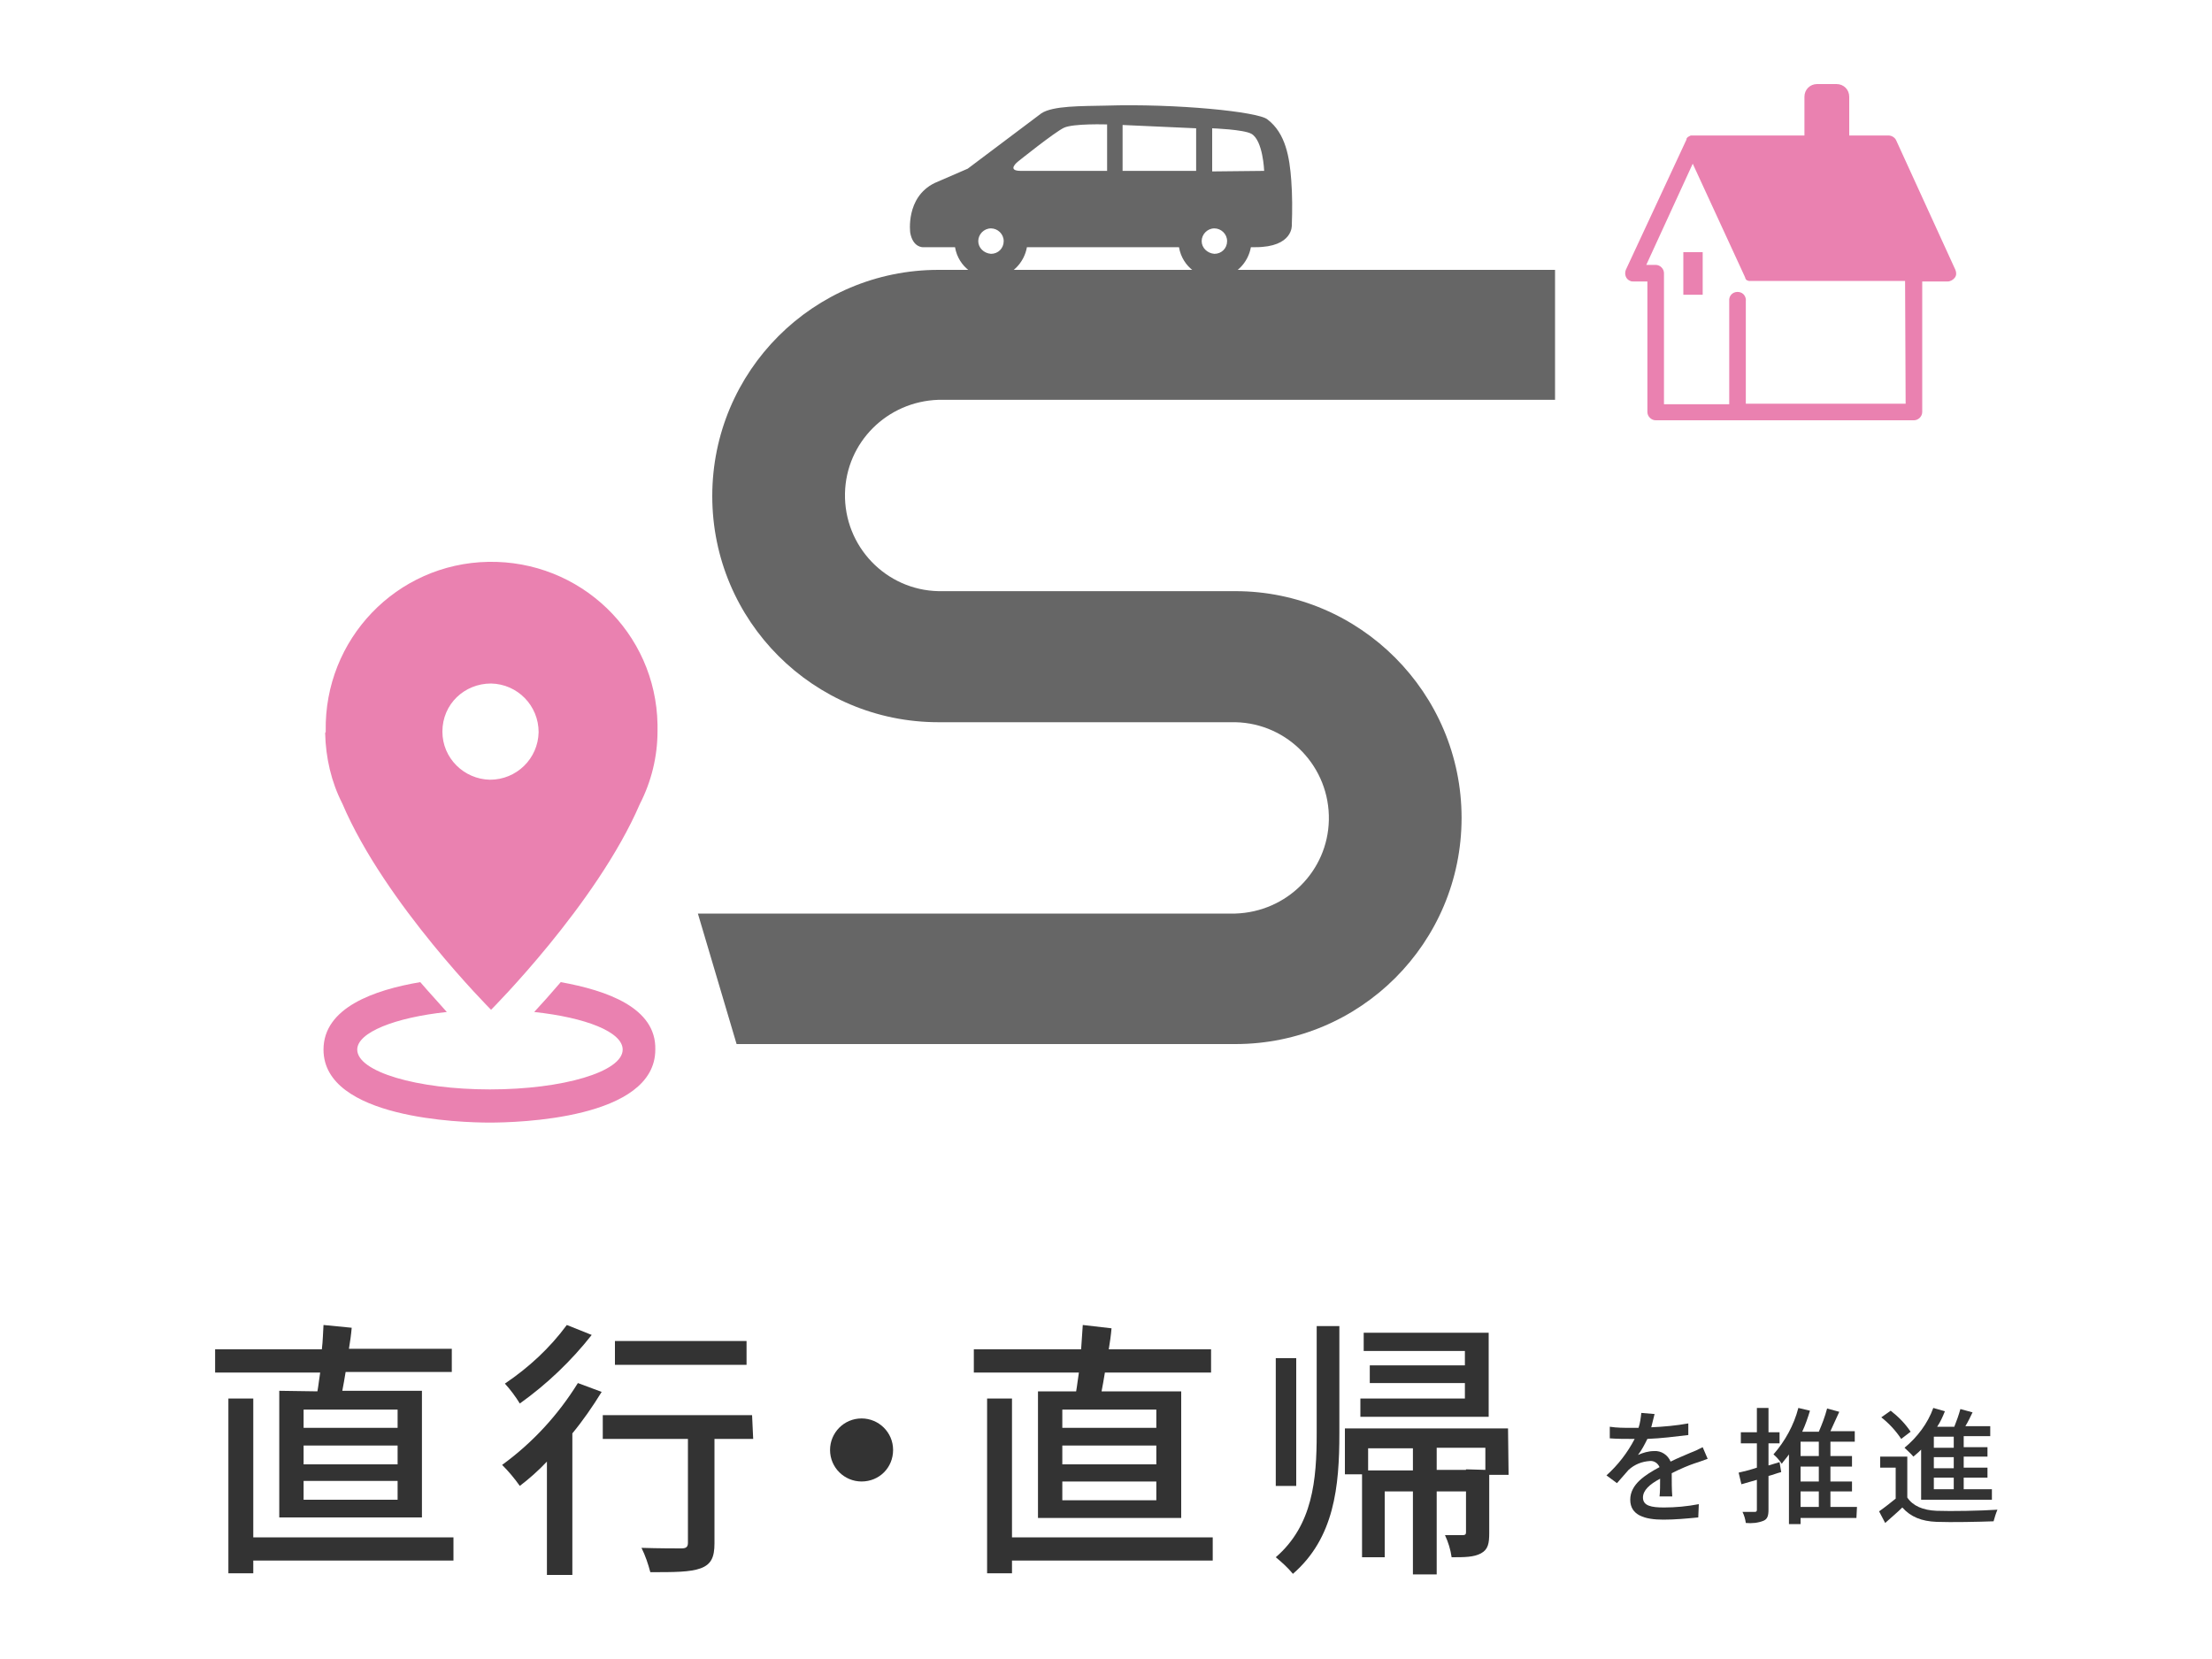
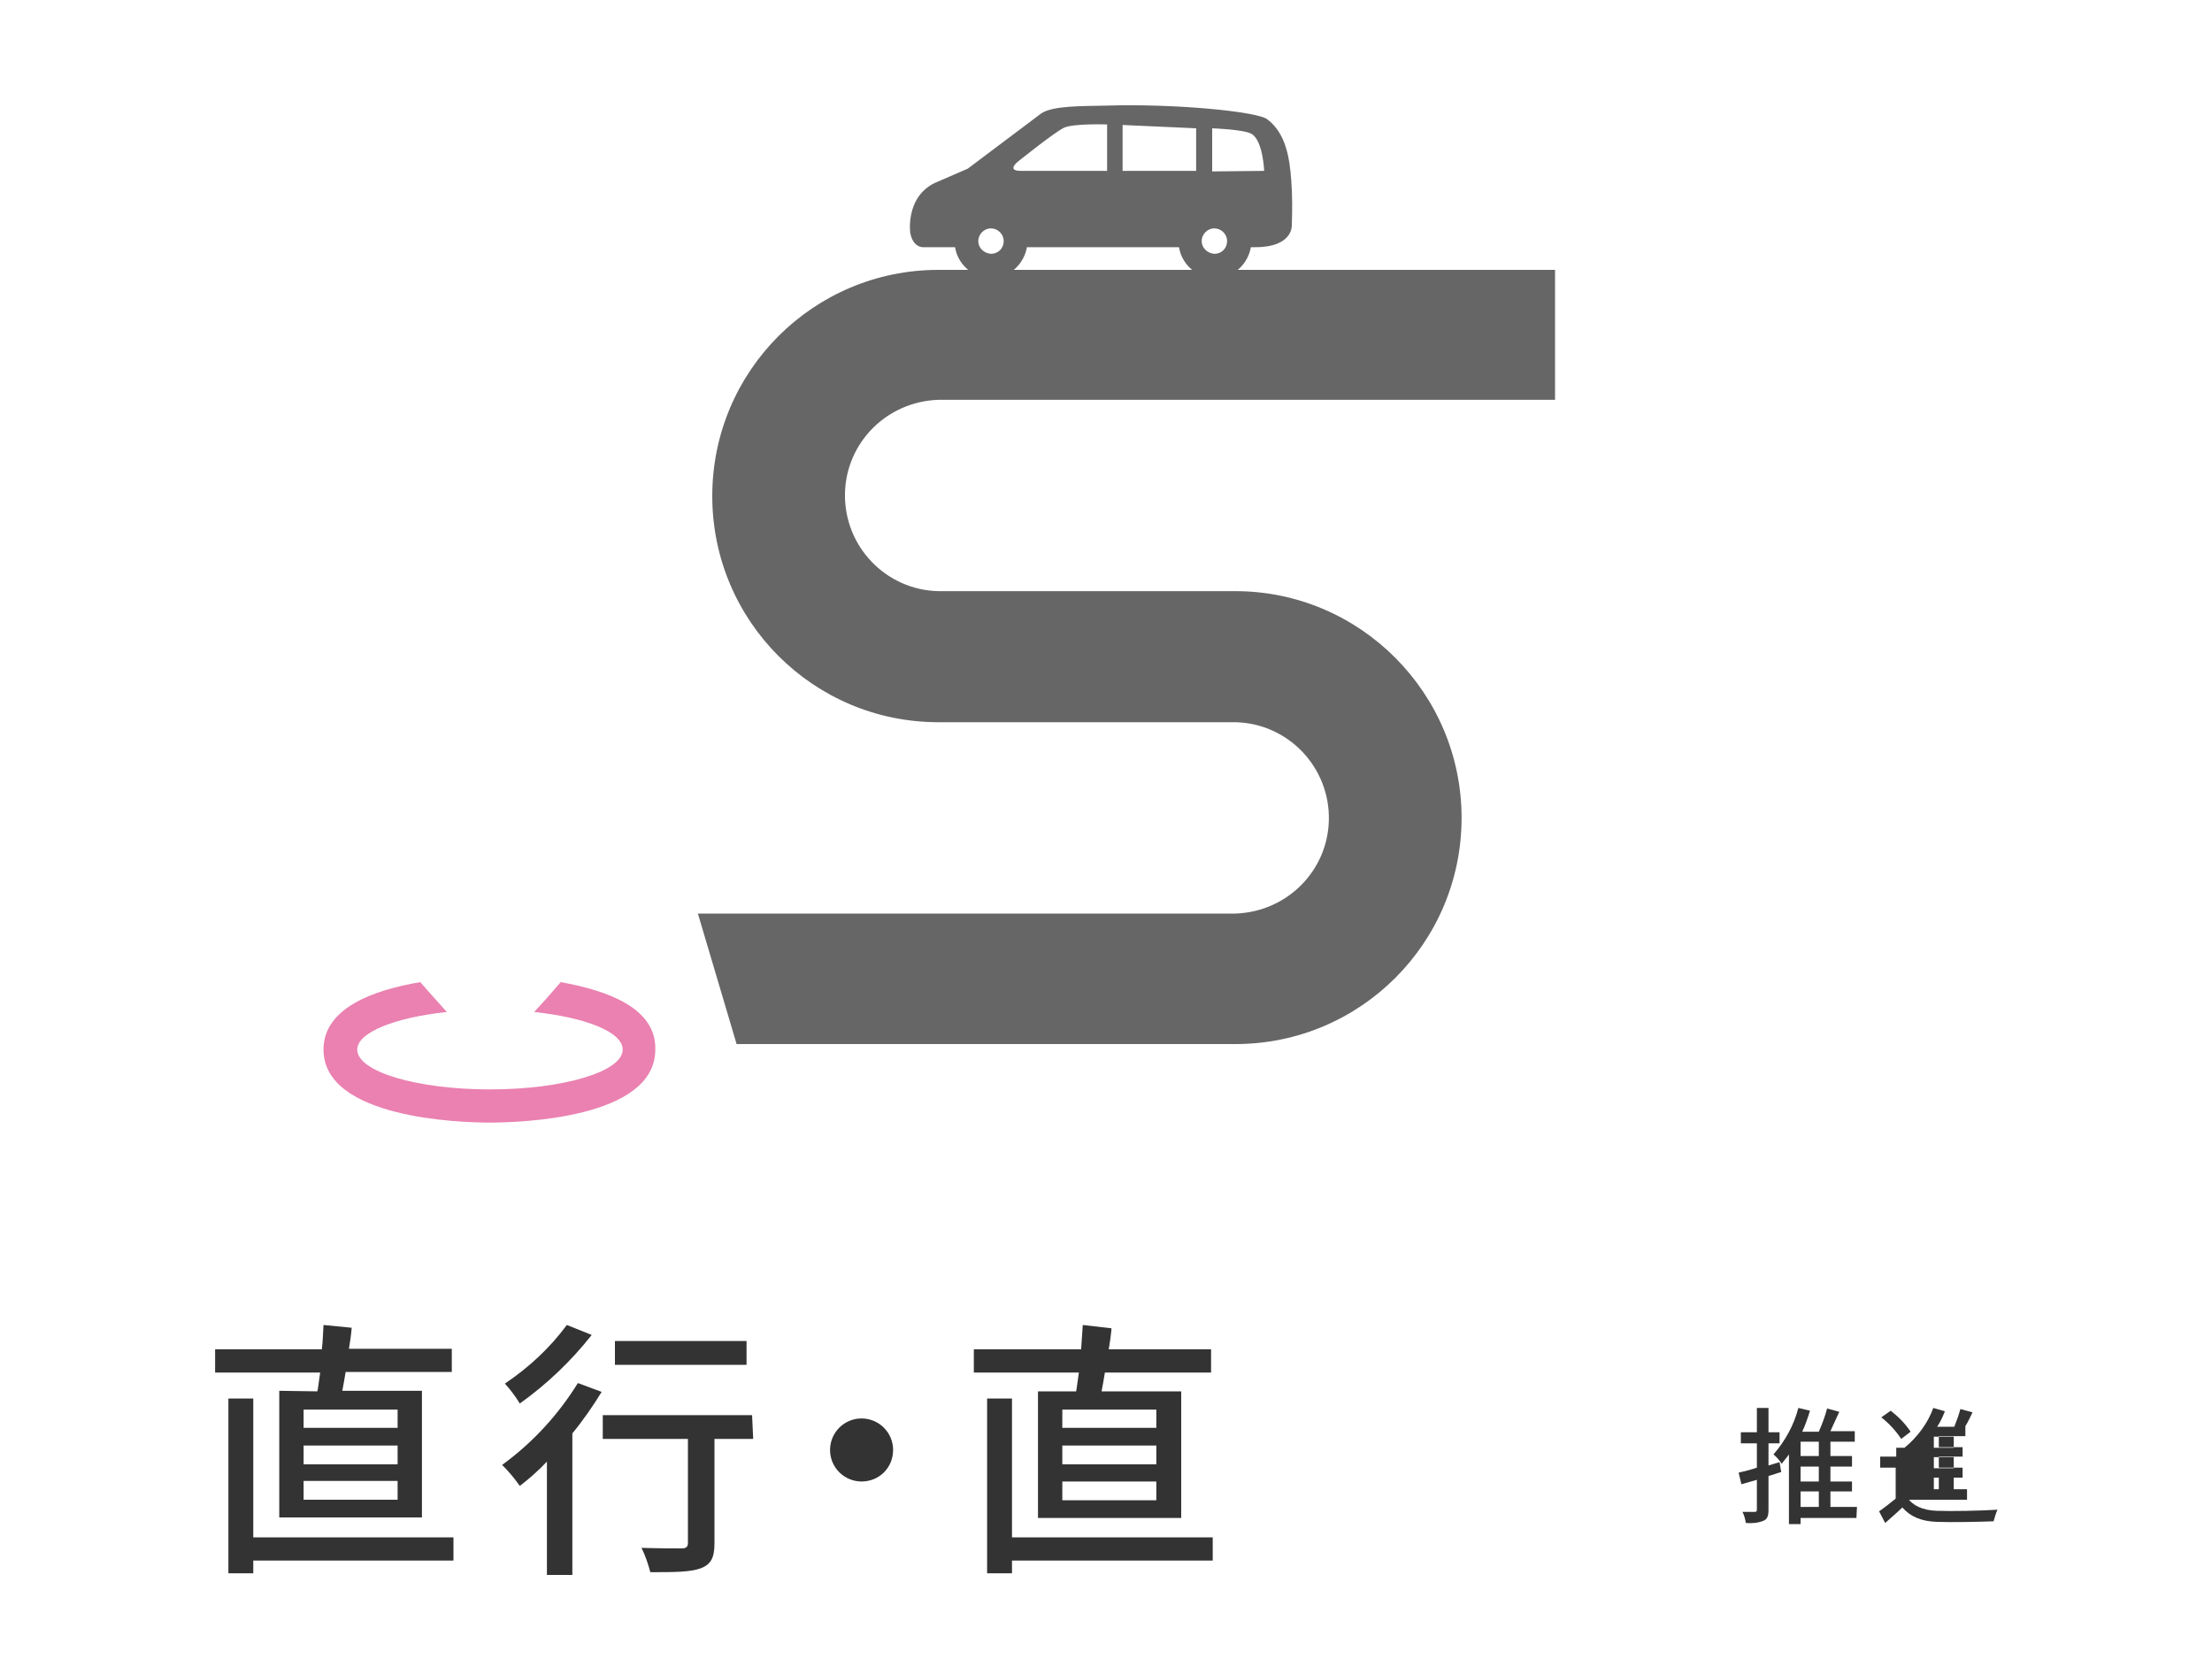
<svg xmlns="http://www.w3.org/2000/svg" version="1.1" id="レイヤー_1" x="0px" y="0px" viewBox="0 0 400 300" style="enable-background:new 0 0 400 300;" xml:space="preserve">
  <style type="text/css">
	.st0{fill:#333333;}
	.st1{fill:#666666;}
	.st2{fill:#EA81B0;}
</style>
  <g id="レイヤー_2_1_">
    <g id="文字">
      <path class="st0" d="M57.4,251.6c0.2-1.1,0.3-2.2,0.5-3.4h-19v-4.2h19.3c0.2-1.6,0.2-3,0.3-4.4l5.1,0.5c-0.1,1.2-0.3,2.6-0.5,3.8    h18.6v4.2H62.5c-0.2,1.2-0.4,2.4-0.6,3.4h14.4v22.9H50.5v-22.9L57.4,251.6L57.4,251.6z M82,282.2H45.8v2.3h-4.5v-31.6h4.5v25.1H82    V282.2z M71.9,254.9h-17v3.3h17V254.9z M71.9,261.4h-17v3.4h17V261.4z M71.9,267.8h-17v3.4h17V267.8z" />
      <path class="st0" d="M108.8,251.7c-1.6,2.6-3.4,5.2-5.3,7.5v25.6h-4.6v-20.5c-1.5,1.6-3.2,3.1-4.9,4.4c-1-1.4-2-2.6-3.2-3.8    c5.5-4,10.1-9,13.7-14.8L108.8,251.7z M107,241.4c-3.7,4.7-8.1,8.9-13,12.4c-0.8-1.3-1.7-2.5-2.7-3.6c4.3-2.9,8.1-6.4,11.2-10.6    L107,241.4z M136.2,260.2h-7v18.9c0,2.5-0.6,3.8-2.5,4.5c-1.9,0.7-4.8,0.7-9.1,0.7c-0.4-1.5-0.9-3-1.6-4.4    c3.1,0.1,6.4,0.1,7.2,0.1s1.2-0.2,1.2-1v-18.8H109v-4.3h27L136.2,260.2z M135,246.8h-23.8v-4.3H135V246.8z" />
      <path class="st0" d="M155.8,256.5c3.1,0,5.7,2.5,5.7,5.7s-2.5,5.7-5.7,5.7c-3.1,0-5.7-2.5-5.7-5.7l0,0    C150.1,259.1,152.6,256.5,155.8,256.5z" />
      <path class="st0" d="M194.6,251.6c0.2-1.1,0.3-2.2,0.5-3.4h-19v-4.2h19.4c0.1-1.6,0.2-3,0.3-4.4l5.2,0.6c-0.1,1.2-0.3,2.6-0.5,3.8    H219v4.2h-19.2c-0.2,1.2-0.4,2.4-0.6,3.4h14.4v22.9h-25.9v-22.9H194.6L194.6,251.6z M219.2,282.2H183v2.3h-4.5v-31.6h4.5v25.1    h36.3v4.2L219.2,282.2L219.2,282.2z M209.1,254.9h-17v3.3h17V254.9z M209.1,261.4h-17v3.4h17V261.4z M209.1,267.9h-17v3.4h17    V267.9z" />
-       <path class="st0" d="M238.1,239.8h4.1v19.4c0,9.6-0.9,18.9-8.4,25.4c-0.9-1.1-2-2.1-3.1-3c6.7-5.8,7.4-14,7.4-22.4V239.8z     M234.4,268.7h-3.7v-23.1h3.7V268.7z M272.8,266.7h-3.5v10.5c0,1.9-0.2,3-1.5,3.7s-3,0.7-5.3,0.7c-0.2-1.4-0.6-2.7-1.2-4    c1.4,0,2.8,0,3.2,0c0.4,0,0.6-0.1,0.6-0.5v-7.4h-5.3v15h-4.3v-15h-5.1v11.9h-4.1v-15h-3.1v-8.3h29.5L272.8,266.7L272.8,266.7z     M269.2,256.2H246v-3.3h18.9v-2.8h-17.2v-3.2h17.2v-2.6h-18.3v-3.3h22.6L269.2,256.2L269.2,256.2z M255.5,265.9v-4h-8.1v4H255.5z     M268.6,265.8v-4h-8.8v4h5.3v-0.1L268.6,265.8z" />
-       <path class="st0" d="M300.1,270.6c0.1-0.8,0.1-2.1,0.1-3.2c-1.9,1-3.1,2.1-3.1,3.4c0,1.5,1.5,1.8,3.8,1.8c2.1,0,4.2-0.2,6.3-0.6    l-0.1,2.4c-2.1,0.2-4.2,0.4-6.3,0.4c-3.4,0-6-0.8-6-3.6s2.7-4.5,5.3-5.9c-0.3-0.7-1-1.2-1.8-1.1c-1.4,0.1-2.7,0.6-3.8,1.6    c-0.7,0.8-1.4,1.6-2.1,2.4l-1.9-1.4c2.1-1.9,3.8-4.1,5.1-6.6h-0.7c-0.9,0-2.5,0-3.8-0.1V258c1.3,0.2,2.6,0.2,3.9,0.2h1.3    c0.3-0.9,0.4-1.8,0.5-2.7l2.4,0.2c-0.2,0.8-0.4,1.6-0.6,2.4c2.2-0.1,4.5-0.3,6.7-0.7v2.1c-2.5,0.3-4.9,0.6-7.4,0.7    c-0.5,1-1,2-1.7,2.9c0.9-0.4,1.9-0.7,2.9-0.7c1.3-0.1,2.5,0.7,3,1.9c1.4-0.7,2.5-1.1,3.6-1.6c0.8-0.3,1.4-0.6,2.2-1l0.9,2.1    c-0.6,0.2-1.6,0.6-2.3,0.8c-1.2,0.4-2.6,1-4.2,1.8c0,1.3,0,3.1,0.1,4.2L300.1,270.6z" />
      <path class="st0" d="M322.1,266.2c-0.8,0.2-1.5,0.5-2.3,0.7v6.1c0,1.1-0.2,1.7-0.9,2c-1,0.4-2.1,0.5-3.2,0.4    c-0.1-0.7-0.3-1.4-0.6-2c1,0,1.9,0,2.2,0s0.4-0.1,0.4-0.4v-5.4l-2.8,0.8l-0.5-2.1c0.9-0.2,2.1-0.5,3.3-0.9V261h-2.9v-2h2.9v-4.4    h2.1v4.4h2v2h-2v4l2-0.6L322.1,266.2z M335.7,274.5h-10.1v1.1h-2.1V263c-0.4,0.6-0.9,1.1-1.3,1.7c-0.4-0.6-0.9-1.2-1.5-1.7    c2.1-2.4,3.7-5.3,4.5-8.4l2.1,0.5c-0.4,1.3-0.8,2.5-1.4,3.8h3c0.6-1.4,1.1-2.7,1.5-4.2l2.2,0.6c-0.5,1.1-1.1,2.4-1.6,3.5h4.4v1.9    H331v2.6h3.9v1.9H331v2.7h3.9v1.8H331v2.8h4.8L335.7,274.5z M328.9,260.7h-3.3v2.6h3.3V260.7z M328.9,265.2h-3.3v2.7h3.3V265.2z     M325.6,272.5h3.3v-2.8h-3.3V272.5z" />
-       <path class="st0" d="M344.9,270.8c1,1.5,2.8,2.3,5.3,2.4c2.6,0.1,8,0,11-0.2c-0.3,0.7-0.5,1.4-0.7,2.1c-2.7,0.1-7.6,0.2-10.3,0.1    s-4.7-0.9-6.2-2.6c-0.9,0.9-2,1.8-3.1,2.8l-1.1-2.1c1-0.7,2-1.5,3-2.3v-5.6H340v-2h4.9V270.8z M343.8,260.2    c-1-1.5-2.2-2.8-3.6-3.9l1.7-1.2c1.4,1.1,2.6,2.3,3.6,3.8L343.8,260.2z M347.7,261.8c-0.5,0.6-1.1,1.1-1.7,1.6    c-0.5-0.6-1.1-1.1-1.6-1.6c2.3-1.9,4.2-4.4,5.2-7.2l2.1,0.6c-0.4,1-0.8,1.9-1.4,2.8h3.1c0.4-1,0.8-2.1,1.1-3.2l2.2,0.6    c-0.4,0.8-0.8,1.7-1.3,2.5h4.5v1.8h-4.8v2h4.3v1.7h-4.3v2h4.3v1.8h-4.3v2.1h5.1v1.9h-12.8v-9.4L347.7,261.8L347.7,261.8z     M353.3,259.8h-3.6v2h3.6V259.8z M353.3,263.5h-3.6v2h3.6V263.5z M353.3,267.2h-3.6v2.1h3.6V267.2z" />
+       <path class="st0" d="M344.9,270.8c1,1.5,2.8,2.3,5.3,2.4c2.6,0.1,8,0,11-0.2c-0.3,0.7-0.5,1.4-0.7,2.1c-2.7,0.1-7.6,0.2-10.3,0.1    s-4.7-0.9-6.2-2.6c-0.9,0.9-2,1.8-3.1,2.8l-1.1-2.1c1-0.7,2-1.5,3-2.3v-5.6H340v-2h4.9V270.8z M343.8,260.2    c-1-1.5-2.2-2.8-3.6-3.9l1.7-1.2c1.4,1.1,2.6,2.3,3.6,3.8L343.8,260.2z M347.7,261.8c-0.5,0.6-1.1,1.1-1.7,1.6    c-0.5-0.6-1.1-1.1-1.6-1.6c2.3-1.9,4.2-4.4,5.2-7.2l2.1,0.6c-0.4,1-0.8,1.9-1.4,2.8h3.1c0.4-1,0.8-2.1,1.1-3.2l2.2,0.6    c-0.4,0.8-0.8,1.7-1.3,2.5v1.8h-4.8v2h4.3v1.7h-4.3v2h4.3v1.8h-4.3v2.1h5.1v1.9h-12.8v-9.4L347.7,261.8L347.7,261.8z     M353.3,259.8h-3.6v2h3.6V259.8z M353.3,263.5h-3.6v2h3.6V263.5z M353.3,267.2h-3.6v2.1h3.6V267.2z" />
      <path class="st1" d="M164.6,42.1c0.5,2.7,2.3,2.6,2.3,2.6h5.8c0.6,3.6,3.9,6,7.5,5.5c2.8-0.4,5-2.7,5.5-5.5h27.5    c0.6,3.6,3.9,6,7.5,5.5c2.8-0.4,5-2.7,5.5-5.5h0.8c6.9,0,6.6-4,6.6-4c0.1-2.7,0.1-5.4-0.1-8.1c-0.3-4.1-1-8.5-4.3-11    c-1.6-1.4-16.5-2.9-29.3-2.5c-4.3,0.1-9.5,0-11.6,1.4l-13.3,10l-6,2.6C163.7,35.7,164.6,42.1,164.6,42.1z M219.2,31v-7.8    c0,0,5.7,0.2,7.1,1c2.1,1.2,2.3,6.7,2.3,6.7L219.2,31z M217.3,43.6c0-1.2,1-2.3,2.3-2.3c1.2,0,2.3,1,2.3,2.3c0,1.3-1,2.3-2.3,2.3    l0,0C218.3,45.8,217.3,44.8,217.3,43.6z M203,22.6l13.3,0.6v7.7H203V22.6z M184.6,30.9c-2.7,0-0.5-1.7-0.5-1.7s6.6-5.3,8.3-6.1    s7.8-0.6,7.8-0.6v8.4H184.6z M176.9,43.6c0-1.2,1-2.3,2.3-2.3c1.2,0,2.3,1,2.3,2.3c0,1.3-1,2.3-2.3,2.3l0,0    C177.9,45.8,176.9,44.8,176.9,43.6z" />
-       <path class="st2" d="M353.6,48.8l-10.7-23.4c-0.2-0.5-0.8-0.9-1.4-0.9h-7.1v-7c0-1.3-1-2.3-2.3-2.3l0,0h-3.5c-1.3,0-2.3,1-2.3,2.3    v7h-20.2h-0.2l0,0h-0.1h-0.1l-0.1,0.1h-0.1l-0.1,0.1h-0.1l-0.1,0.1l-0.1,0.1L305,25v0.1l-0.1,0.3l0,0l0,0c0,0.1-0.1,0.1-0.1,0.2    l0,0L294,48.8c-0.3,0.8,0,1.7,0.8,2c0.2,0.1,0.4,0.1,0.6,0.1h2.5v23.6c0,0.8,0.7,1.5,1.5,1.5h46.7c0.8,0,1.5-0.7,1.5-1.5V50.9h4.6    c0.5,0,1-0.3,1.3-0.7S353.8,49.3,353.6,48.8z M344.6,73h-28.9V54.5c0.1-0.8-0.4-1.6-1.3-1.7c-0.8-0.1-1.6,0.4-1.7,1.3    c0,0.2,0,0.3,0,0.5v18.5h-11.8V49.4c0-0.8-0.7-1.5-1.5-1.5h-1.7l8.4-18.3l9.4,20.4c0,0.1,0.1,0.2,0.1,0.2v0.1l0.1,0.2l0,0    c0.1,0.1,0.1,0.1,0.2,0.2c0,0,0,0,0.1,0s0.1,0.1,0.2,0.1h0.1h0.2l0,0h0.2h27.8L344.6,73z" />
-       <rect x="304.4" y="45.6" class="st2" width="3.5" height="7.7" />
      <path class="st1" d="M223.4,106.9h-53.7c-9.5-0.2-17.1-8.1-16.9-17.7c0.2-9.2,7.6-16.6,16.9-16.9h111.5V48.8H169.7    c-22.6,0-40.9,18.3-40.9,40.9s18.3,40.9,40.9,40.9h53.7c9.5,0.2,17.1,8.1,16.9,17.7c-0.2,9.2-7.6,16.6-16.9,16.9h-97.2l7,23.6    h90.2c22.6,0,40.9-18.3,40.9-40.9S245.9,106.9,223.4,106.9L223.4,106.9z" />
      <path class="st2" d="M101.4,177.6c-1.8,2.1-3.4,3.9-4.8,5.4c9.3,1,16,3.6,16,6.8c0,4-10.8,7.2-24,7.2s-24-3.2-24-7.2    c0-3.1,6.8-5.8,16.2-6.8c-1.3-1.5-3-3.3-4.8-5.4c-8.3,1.4-17.5,4.6-17.5,12.2c0,12.5,25,13.2,30,13.2s30-0.6,30-13.2    C118.7,182.2,109.7,179.1,101.4,177.6z" />
-       <path class="st2" d="M58.8,132.6c0.1,4.4,1.1,8.8,3.1,12.7c7.7,18.1,26.9,37.3,26.9,37.3s19.1-19.1,26.9-37.2    c2.1-4.1,3.2-8.6,3.2-13.2c0-0.2,0-0.4,0-0.7c0-1,0-1.1,0-0.5c-0.3-16.6-14-29.7-30.6-29.4s-29.7,14-29.4,30.6c0,0,0,0.1,0,0.2    l0,0C58.8,132.4,58.8,132.6,58.8,132.6z M88.8,123.6c4.8,0.1,8.6,4,8.6,8.8c-0.1,4.8-4,8.6-8.8,8.6c-4.7-0.1-8.6-3.9-8.6-8.7    C80,127.3,84,123.6,88.8,123.6L88.8,123.6z" />
    </g>
  </g>
</svg>